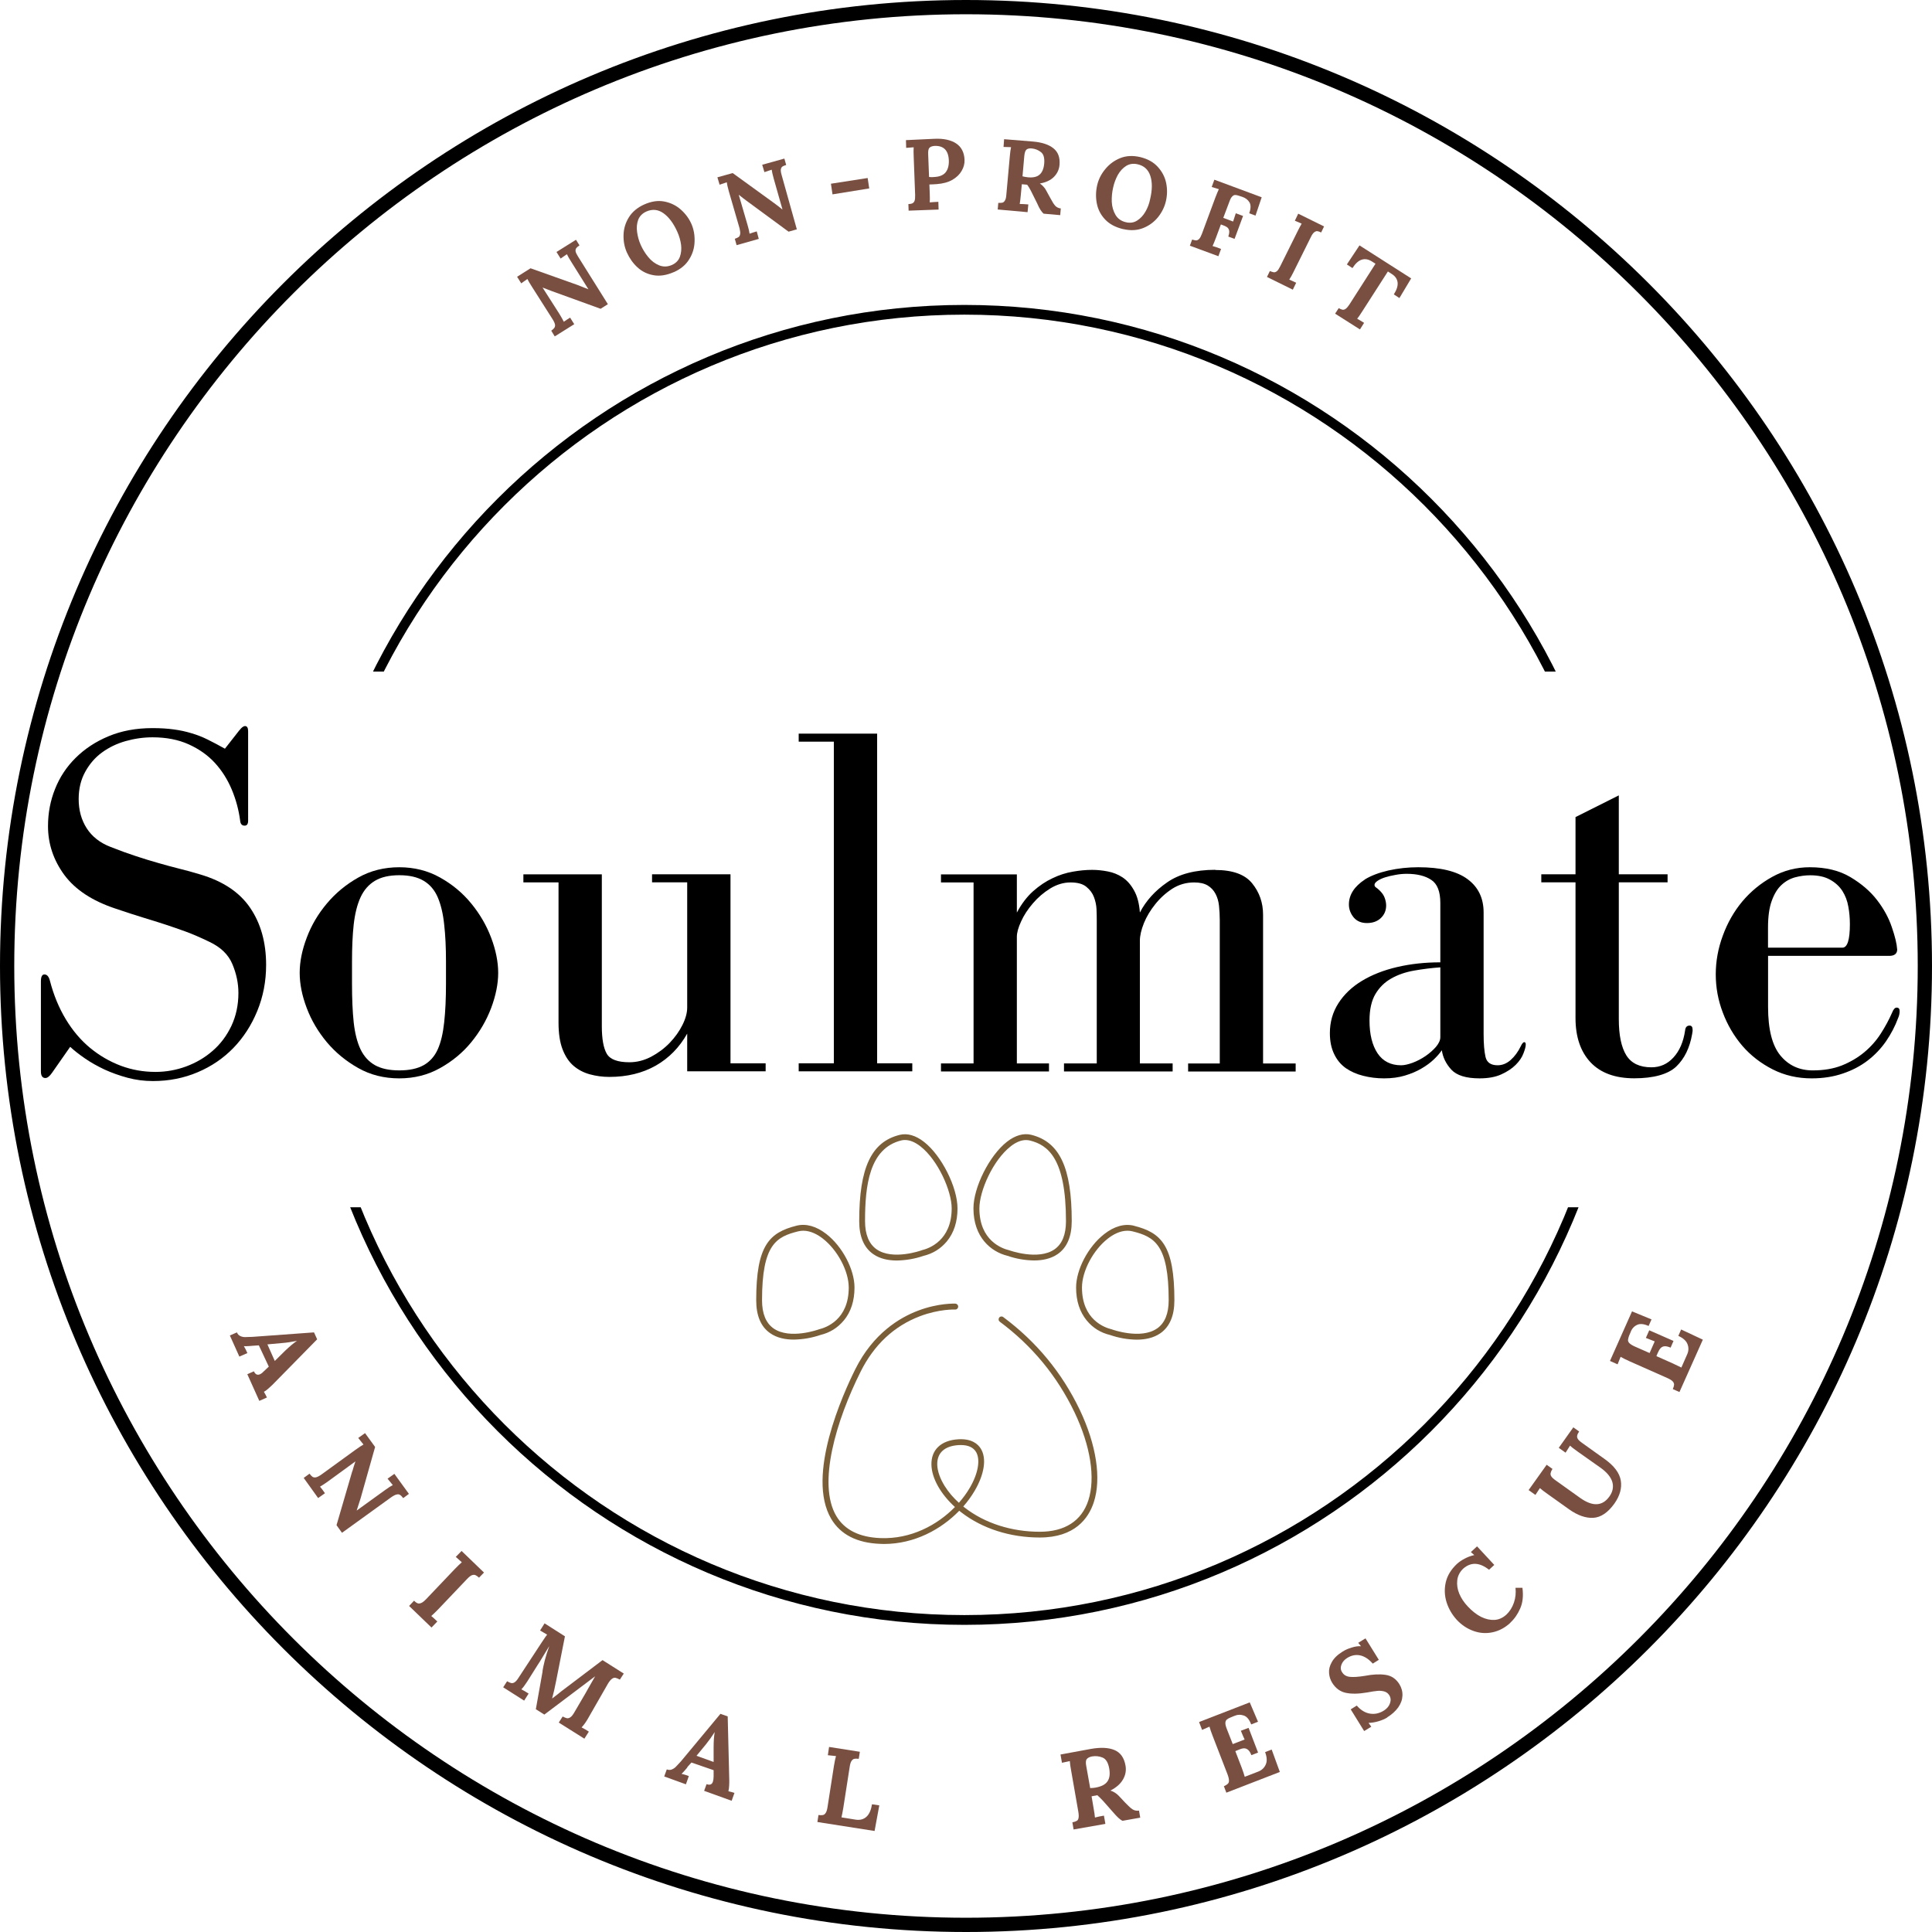
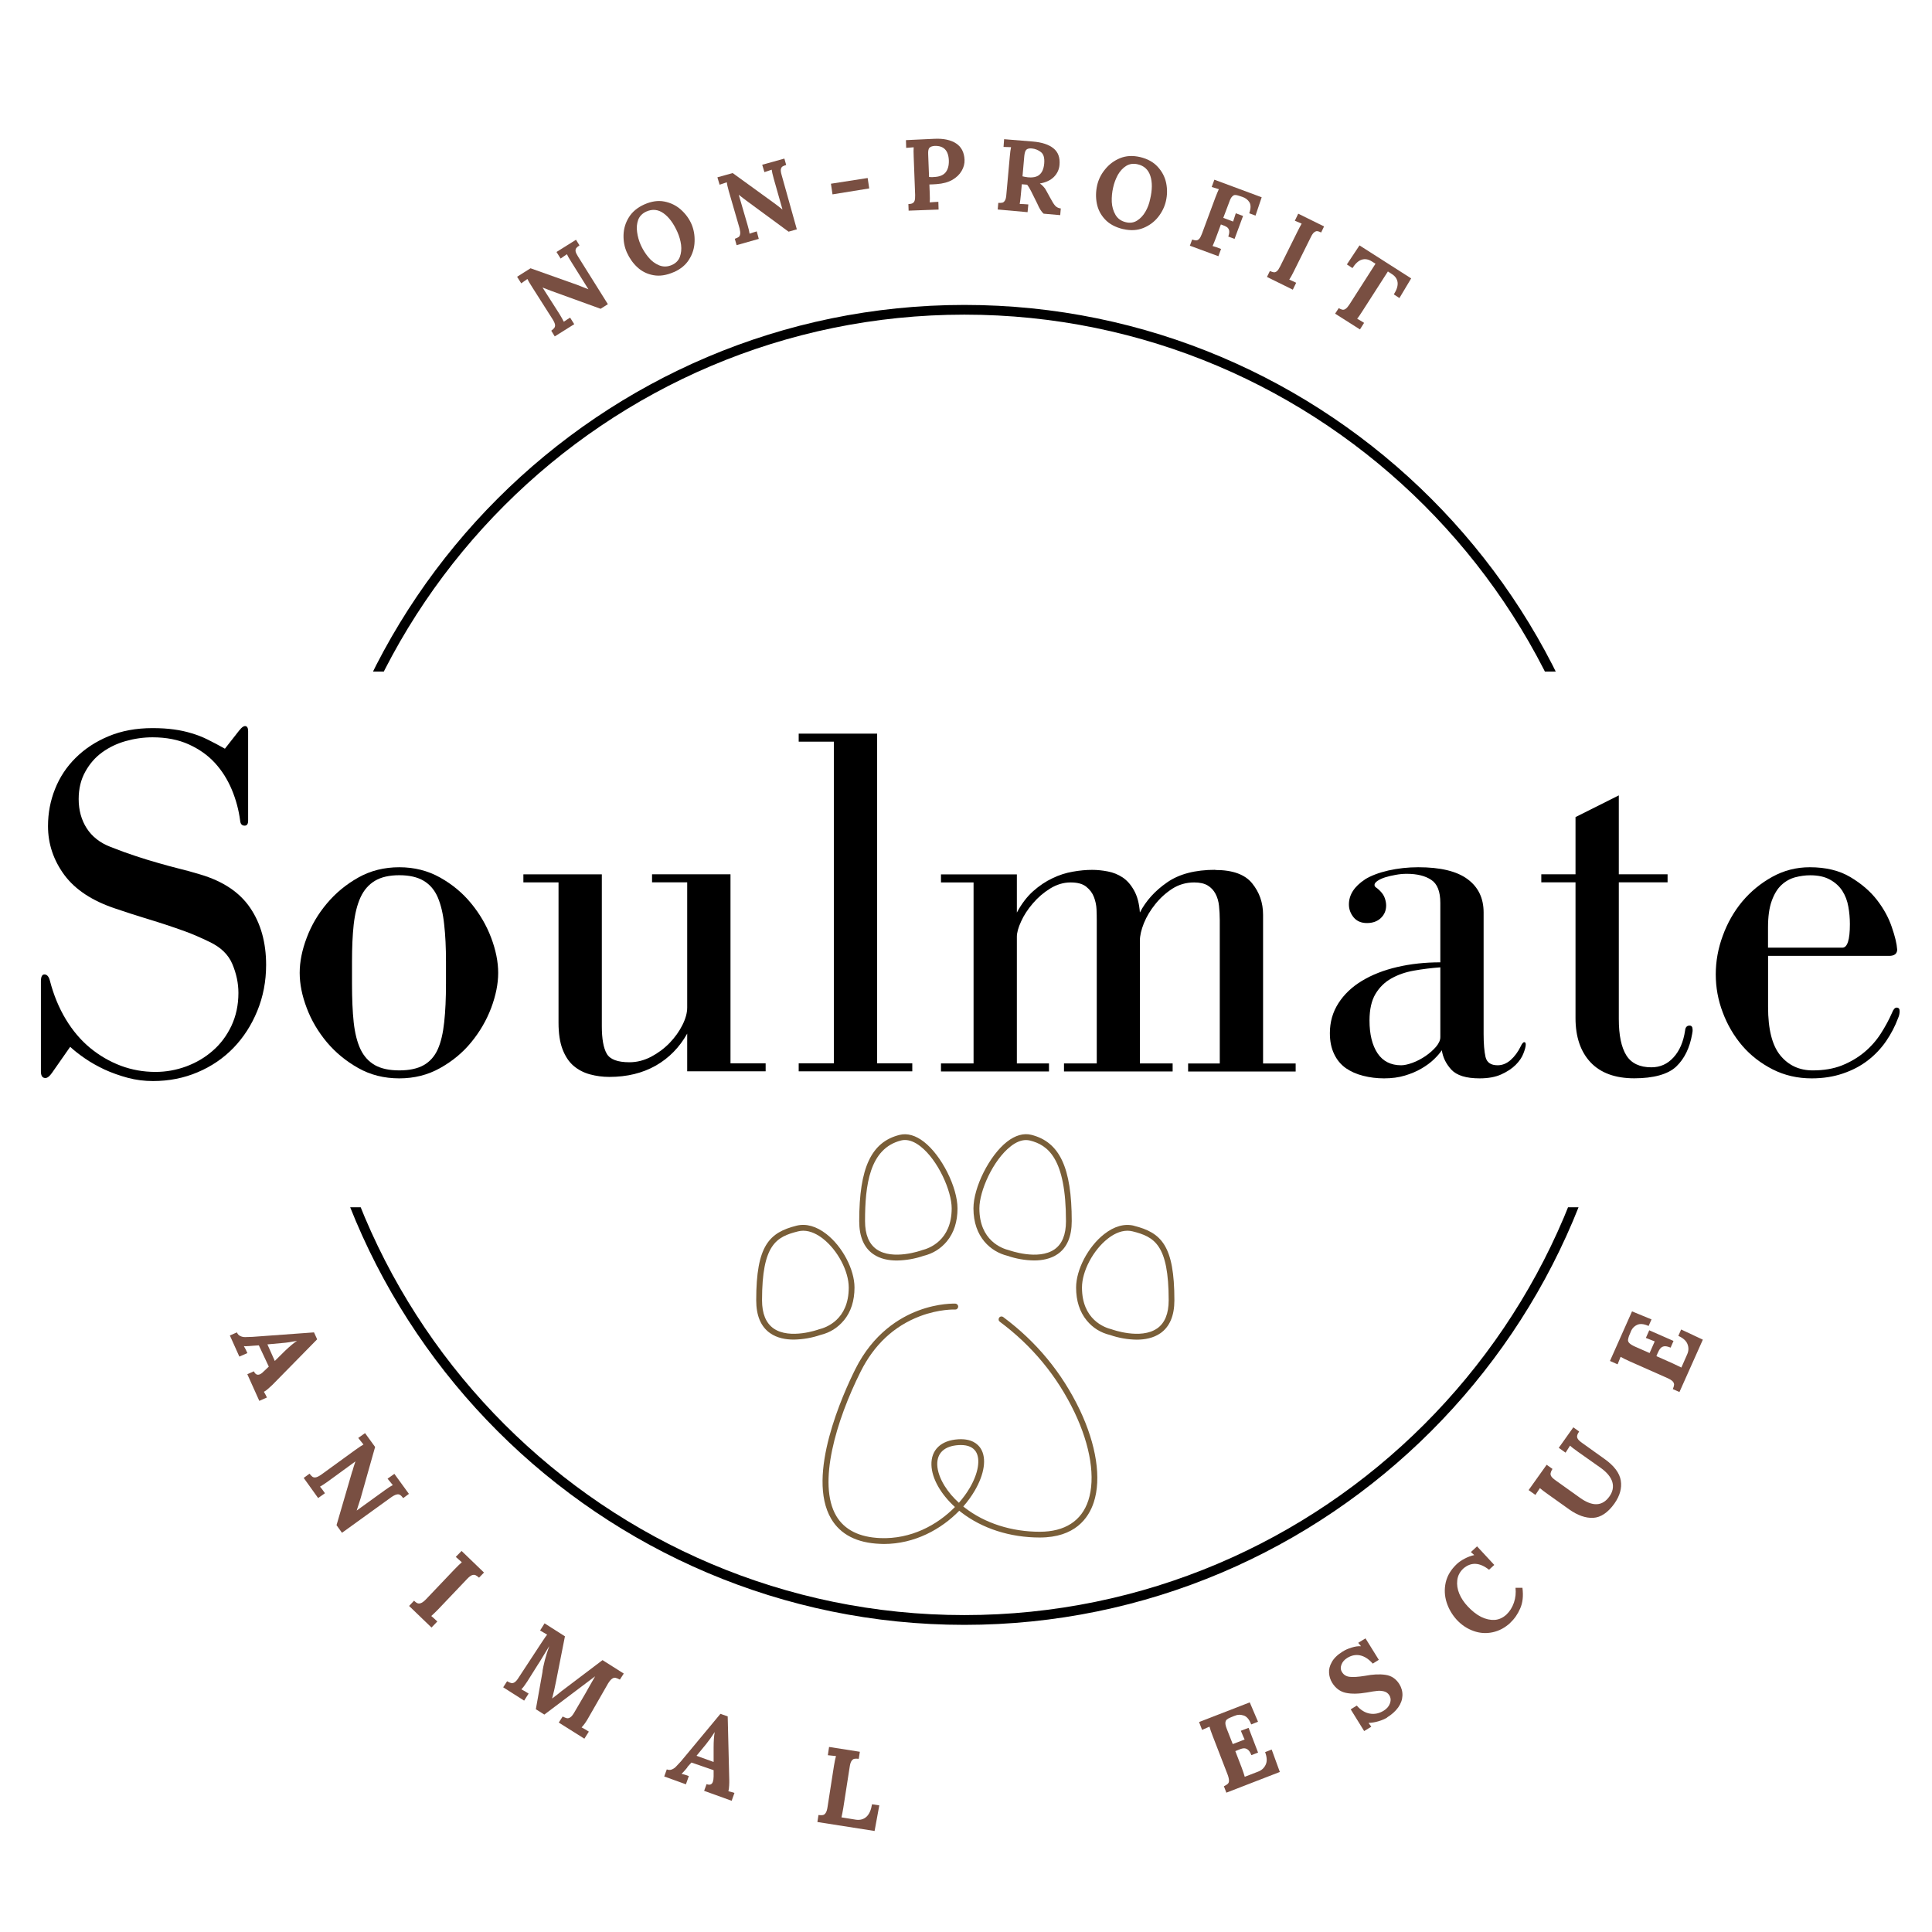
<svg xmlns="http://www.w3.org/2000/svg" id="Layer_2" data-name="Layer 2" viewBox="0 0 332 332">
  <defs>
    <style>
      .cls-1 {
        fill: none;
      }

      .cls-2 {
        fill: #795e38;
      }

      .cls-3 {
        clip-path: url(#clippath-1);
      }

      .cls-4 {
        clip-path: url(#clippath-3);
      }

      .cls-5 {
        clip-path: url(#clippath-4);
      }

      .cls-6 {
        clip-path: url(#clippath-2);
      }

      .cls-7 {
        clip-path: url(#clippath-7);
      }

      .cls-8 {
        clip-path: url(#clippath-6);
      }

      .cls-9 {
        clip-path: url(#clippath-5);
      }

      .cls-10 {
        fill: #794f42;
      }

      .cls-11 {
        clip-path: url(#clippath);
      }
    </style>
    <clipPath id="clippath">
-       <rect class="cls-1" width="332" height="332" />
-     </clipPath>
+       </clipPath>
    <clipPath id="clippath-1">
      <rect class="cls-1" x="52.22" y="52.4" width="227" height="63" />
    </clipPath>
    <clipPath id="clippath-2">
      <rect class="cls-1" x="52.22" y="207.46" width="227" height="71.76" />
    </clipPath>
    <clipPath id="clippath-3">
      <rect class="cls-1" x="141.22" y="223.89" width="48" height="41.79" />
    </clipPath>
    <clipPath id="clippath-4">
      <rect class="cls-1" x="129.92" y="209.22" width="17.97" height="21.33" />
    </clipPath>
    <clipPath id="clippath-5">
      <rect class="cls-1" x="183.89" y="209.22" width="18.03" height="21.33" />
    </clipPath>
    <clipPath id="clippath-6">
      <rect class="cls-1" x="146.56" y="194.68" width="18.67" height="22.54" />
    </clipPath>
    <clipPath id="clippath-7">
      <rect class="cls-1" x="166.56" y="194.68" width="18.67" height="22.54" />
    </clipPath>
  </defs>
  <g id="Layer_1-2" data-name="Layer 1">
    <g class="cls-11">
      <path d="M166,332C74.5,332,0,257.51,0,166S74.5,0,166,0s166,74.5,166,166-74.49,166-166,166ZM166,2.45C75.81,2.45,2.45,75.81,2.45,166s73.35,163.55,163.55,163.55,163.55-73.35,163.55-163.55S256.2,2.45,166,2.45Z" />
    </g>
    <g class="cls-3">
      <path d="M165.72,279.4c-62.57,0-113.5-50.94-113.5-113.5s50.93-113.5,113.5-113.5,113.5,50.93,113.5,113.5-50.94,113.5-113.5,113.5ZM165.72,54.07c-61.67,0-111.82,50.15-111.82,111.82s50.15,111.82,111.82,111.82,111.82-50.16,111.82-111.82-50.15-111.82-111.82-111.82Z" />
    </g>
    <g class="cls-6">
      <path d="M165.72,279.22c-62.57,0-113.5-50.94-113.5-113.5s50.93-113.5,113.5-113.5,113.5,50.93,113.5,113.5-50.94,113.5-113.5,113.5ZM165.72,53.9c-61.67,0-111.82,50.15-111.82,111.82s50.15,111.82,111.82,111.82,111.82-50.15,111.82-111.82-50.15-111.82-111.82-111.82Z" />
    </g>
    <path d="M41.15,125.47l-2.5,3.19c-1.03-.58-2.01-1.1-2.94-1.56-.92-.46-1.85-.82-2.81-1.1-.95-.29-1.95-.51-3.02-.65-1.06-.15-2.28-.23-3.67-.23-2.82,0-5.34.47-7.56,1.4-2.21.92-4.09,2.16-5.65,3.71-1.56,1.54-2.74,3.33-3.54,5.35-.81,2.02-1.21,4.14-1.21,6.38,0,3.06.94,5.85,2.81,8.4,1.88,2.53,4.8,4.45,8.77,5.77,1.89.64,3.49,1.16,4.81,1.56,1.33.41,2.57.79,3.73,1.17,1.15.38,2.32.78,3.5,1.21,1.18.43,2.55,1.02,4.1,1.77,1.96.92,3.28,2.2,3.96,3.83.69,1.64,1.04,3.29,1.04,4.96,0,2.08-.41,3.97-1.21,5.67-.81,1.7-1.88,3.12-3.21,4.27-1.32,1.16-2.84,2.05-4.56,2.69-1.72.63-3.48.94-5.27.94-2.07,0-4.06-.35-5.96-1.06-1.91-.72-3.66-1.74-5.27-3.06-1.61-1.33-3.01-2.98-4.19-4.94-1.18-1.96-2.08-4.15-2.71-6.56-.18-.75-.5-1.13-.96-1.13-.41,0-.6.41-.6,1.21v15.46c0,.75.26,1.13.77,1.13.34,0,.72-.29,1.13-.88l3.13-4.48c.68.63,1.52,1.29,2.52,1.98,1.01.7,2.14,1.33,3.38,1.92,1.25.57,2.57,1.04,3.98,1.42,1.42.38,2.86.56,4.35.56,2.76,0,5.32-.51,7.69-1.52,2.36-1,4.4-2.39,6.13-4.17,1.73-1.79,3.1-3.91,4.1-6.35,1.01-2.46,1.52-5.09,1.52-7.92,0-3.84-.91-7.11-2.73-9.79-1.81-2.68-4.67-4.59-8.58-5.75-1.32-.4-2.56-.74-3.71-1.02-1.16-.29-2.33-.61-3.54-.96-1.21-.34-2.48-.73-3.81-1.17-1.32-.43-2.79-.96-4.4-1.6-1.78-.69-3.14-1.76-4.06-3.19-.92-1.44-1.38-3.11-1.38-5.02,0-1.78.38-3.34,1.13-4.69.75-1.36,1.71-2.47,2.9-3.33,1.18-.86,2.53-1.51,4.04-1.94,1.53-.43,3.07-.65,4.63-.65,2.36,0,4.43.41,6.21,1.21,1.79.81,3.29,1.87,4.5,3.19,1.21,1.32,2.17,2.85,2.9,4.58.72,1.72,1.2,3.51,1.44,5.35.05.57.31.85.77.85.4,0,.6-.28.6-.85v-15.38c0-.58-.18-.88-.52-.88-.29,0-.61.24-.96.71Z" />
    <path d="M68.61,185.31c2.58,0,4.92-.59,7.02-1.77,2.11-1.18,3.9-2.66,5.35-4.44,1.47-1.79,2.61-3.75,3.42-5.88.8-2.14,1.21-4.15,1.21-6.04s-.41-3.92-1.21-6.04c-.81-2.14-1.95-4.09-3.42-5.88-1.46-1.79-3.24-3.28-5.35-4.46-2.1-1.18-4.44-1.77-7.02-1.77s-4.95.59-7.04,1.77c-2.1,1.18-3.9,2.67-5.4,4.46-1.5,1.78-2.66,3.74-3.46,5.88-.81,2.13-1.21,4.14-1.21,6.04s.4,3.91,1.21,6.04c.8,2.13,1.96,4.08,3.46,5.88,1.5,1.78,3.3,3.26,5.4,4.44,2.09,1.18,4.44,1.77,7.04,1.77ZM60.49,165.26c0-2.42.09-4.54.29-6.38.21-1.84.59-3.4,1.17-4.67.58-1.26,1.41-2.21,2.48-2.85,1.07-.64,2.46-.96,4.19-.96s3.11.32,4.19.96c1.07.64,1.88,1.59,2.42,2.85.54,1.27.91,2.82,1.1,4.67.21,1.83.31,3.96.31,6.38v3.73c0,2.58-.1,4.81-.31,6.69-.2,1.88-.56,3.42-1.1,4.63s-1.35,2.12-2.42,2.73c-1.07.6-2.47.9-4.19.9s-3.12-.3-4.19-.9c-1.07-.61-1.9-1.52-2.48-2.73-.57-1.21-.96-2.75-1.17-4.63-.2-1.88-.29-4.1-.29-6.69v-3.73Z" />
    <path d="M118.09,177.62v6.48h13.48v-1.38h-6.04v-32.48h-13.48v1.38h6.04v21.52c0,.92-.28,1.93-.83,3.02-.54,1.08-1.27,2.1-2.19,3.06-.92.95-1.98,1.74-3.19,2.38-1.21.63-2.45.94-3.71.94-2.03,0-3.33-.48-3.9-1.46-.57-.98-.85-2.57-.85-4.75v-26.08h-13.48v1.38h6.04v24.1c0,1.85.23,3.38.69,4.58s1.09,2.16,1.9,2.85c.8.68,1.74,1.17,2.81,1.46,1.07.29,2.18.44,3.33.44,3.04,0,5.7-.65,7.98-1.94,2.28-1.3,4.07-3.14,5.4-5.5Z" />
    <path d="M150.73,182.72v-56.65h-13.48v1.38h6.04v55.27h-6.04v1.38h19.52v-1.38h-6.04Z" />
    <path d="M208.84,149.47c-3.46,0-6.22.72-8.29,2.17-2.07,1.43-3.63,3.16-4.67,5.17-.11-1.55-.45-2.82-1-3.79-.54-.98-1.2-1.73-1.98-2.25-.78-.51-1.63-.85-2.54-1.02-.92-.18-1.81-.27-2.69-.27-1.03,0-2.14.1-3.31.31-1.18.2-2.35.57-3.5,1.13-1.16.54-2.27,1.29-3.33,2.23-1.06.95-1.99,2.17-2.79,3.67v-6.56h-13.04v1.38h5.6v31.1h-5.6v1.38h18.56v-1.38h-5.52v-21.77c0-.69.24-1.57.73-2.63.48-1.07,1.16-2.1,2.02-3.1.86-1.01,1.85-1.86,2.98-2.56,1.13-.69,2.29-1.04,3.5-1.04s2.11.25,2.71.75c.61.49,1.05,1.08,1.31,1.77.26.68.41,1.39.44,2.1.03.72.04,1.34.04,1.85v24.63h-5.63v1.38h18.67v-1.38h-5.63v-21.08c0-.86.23-1.86.69-3.02.47-1.15,1.13-2.24,1.96-3.27.83-1.04,1.8-1.92,2.92-2.65,1.13-.72,2.38-1.08,3.77-1.08.97,0,1.74.18,2.31.52.58.35,1.03.83,1.35,1.44.32.6.52,1.29.6,2.06.08.78.13,1.6.13,2.46v24.63h-5.44v1.38h18.48v-1.38h-5.6v-25.56c0-2.07-.63-3.86-1.88-5.4-1.24-1.53-3.35-2.29-6.33-2.29Z" />
    <path d="M234.57,151.12c-1.85,1.21-2.77,2.65-2.77,4.31,0,.81.27,1.54.81,2.21.55.66,1.32.98,2.29.98s1.78-.28,2.38-.85c.61-.58.92-1.3.92-2.17,0-.4-.08-.82-.23-1.25-.14-.43-.41-.84-.81-1.25-.29-.29-.53-.49-.71-.6-.17-.11-.25-.26-.25-.44,0-.22.17-.45.52-.69.34-.23.78-.44,1.29-.6.53-.17,1.11-.3,1.77-.42.67-.13,1.32-.19,1.96-.19,1.78,0,3.18.35,4.21,1.04,1.04.68,1.56,2,1.56,3.96v10.21c-2.64,0-5.11.27-7.42.81-2.31.54-4.33,1.33-6.06,2.38-1.72,1.04-3.07,2.33-4.04,3.85-.97,1.52-1.46,3.22-1.46,5.13,0,1.38.24,2.57.73,3.58.48,1.02,1.16,1.83,2.02,2.44.86.59,1.85,1.03,2.98,1.31,1.13.29,2.32.44,3.58.44,1.33,0,2.53-.16,3.58-.48,1.07-.32,2.02-.72,2.85-1.21.83-.48,1.53-1,2.1-1.54.58-.55,1.05-1.09,1.4-1.6.17,1.21.71,2.32,1.63,3.33.93,1,2.55,1.5,4.85,1.5,1.5,0,2.75-.23,3.75-.69,1.01-.46,1.83-1,2.46-1.63.64-.64,1.08-1.29,1.33-1.96.26-.67.4-1.17.4-1.52,0-.28-.08-.42-.25-.42-.18,0-.39.23-.6.69-.47.97-1.06,1.77-1.75,2.38-.68.6-1.43.9-2.23.9-1.16,0-1.85-.47-2.08-1.42-.22-.96-.33-2.27-.33-3.94v-20.9c0-2.47-.93-4.38-2.77-5.73-1.83-1.36-4.66-2.04-8.46-2.04-1.78,0-3.49.19-5.15.56-1.64.38-2.97.89-4,1.52ZM247.51,166.22v12c0,.52-.24,1.06-.73,1.65-.49.57-1.09,1.1-1.81,1.6-.72.49-1.47.88-2.25,1.17-.78.28-1.43.42-1.94.42-1.78,0-3.14-.69-4.06-2.06-.92-1.39-1.38-3.26-1.38-5.63,0-1.89.34-3.41,1.02-4.56.69-1.15,1.6-2.04,2.73-2.67,1.13-.64,2.42-1.09,3.9-1.35,1.47-.26,2.98-.45,4.52-.56Z" />
    <path d="M278.18,150.24v-13.56l-7.44,3.73v9.83h-5.88v1.38h5.88v23.33c0,3.22.86,5.76,2.58,7.6,1.73,1.83,4.24,2.75,7.52,2.75s5.8-.68,7.21-2.02c1.42-1.36,2.32-3.22,2.73-5.58.05-.28.08-.45.08-.52v-.25c0-.46-.18-.69-.52-.69-.46,0-.72.29-.77.85-.29,1.96-.96,3.5-2,4.63-1.03,1.13-2.29,1.69-3.79,1.69-2.02,0-3.45-.69-4.31-2.06-.86-1.39-1.29-3.46-1.29-6.23v-23.5h8.38v-1.38h-8.38Z" />
    <path d="M326.01,163.12c-.06-.93-.36-2.2-.92-3.81-.54-1.61-1.39-3.16-2.54-4.65-1.16-1.5-2.68-2.81-4.58-3.94-1.89-1.13-4.22-1.69-6.98-1.69-2.31,0-4.45.55-6.44,1.65-1.99,1.1-3.7,2.51-5.15,4.23-1.43,1.72-2.55,3.68-3.35,5.88-.81,2.18-1.21,4.4-1.21,6.65s.4,4.44,1.21,6.56c.8,2.13,1.92,4.03,3.35,5.71,1.44,1.67,3.19,3.02,5.23,4.06,2.04,1.03,4.27,1.54,6.69,1.54,1.96,0,3.74-.28,5.35-.83,1.61-.54,3.03-1.28,4.27-2.23,1.25-.96,2.3-2.07,3.17-3.33.86-1.26,1.55-2.58,2.06-3.96.18-.4.27-.8.27-1.21s-.18-.6-.52-.6c-.29,0-.55.29-.77.85-.53,1.21-1.18,2.42-1.96,3.63-.78,1.21-1.73,2.28-2.85,3.21-1.11.92-2.39,1.67-3.83,2.25-1.45.57-3.11.85-5,.85-2.31,0-4.17-.86-5.58-2.58-1.41-1.73-2.1-4.51-2.1-8.31v-8.79h20.81c.92,0,1.38-.38,1.38-1.13ZM303.82,162.85v-3.44c0-1.9.21-3.44.65-4.63.43-1.18.98-2.08,1.67-2.71.69-.64,1.47-1.07,2.33-1.31.88-.23,1.74-.35,2.6-.35,1.38,0,2.51.25,3.4.75.9.49,1.61,1.14,2.13,1.94.51.81.85,1.7,1.02,2.69.18.97.27,1.98.27,3.02,0,2.7-.43,4.04-1.29,4.04h-12.77Z" />
    <path class="cls-10" d="M40.72,228.98c.13.29.31.49.56.6.26.13.54.19.83.19s.71-.02,1.27-.04l10.58-.77.54,1.19-7.67,7.81c-.18.18-.42.4-.71.65-.28.26-.54.45-.77.56.22.38.4.7.52.98l-1.31.58-2.06-4.58,1.13-.5c.25.54.6.71,1.06.5.22-.1.46-.29.71-.56l.79-.75-1.71-3.65-.92.06c-.13.01-.38.03-.75.06-.36.03-.66.03-.9.02.21.34.41.74.6,1.19l-1.38.6-1.63-3.63,1.19-.52ZM47.22,233.87l1.77-1.75c.79-.75,1.47-1.32,2.04-1.71-.91.19-1.75.32-2.54.38l-2.54.23,1.27,2.85Z" />
    <path class="cls-10" d="M60.56,252.8c.13-.48.3-1.04.52-1.67l-4.69,3.42c-.56.4-1.02.71-1.4.92.26.3.55.68.85,1.13l-1.17.83-2.48-3.46,1-.73c.21.28.39.46.54.56.17.09.36.11.6.06.23-.06.55-.22.94-.5l5.77-4.19c.68-.48,1.15-.8,1.42-.94l-.9-1.13,1.17-.83,1.73,2.38-2.5,8.85c-.25.8-.47,1.5-.67,2.08l4.79-3.46c.65-.47,1.13-.78,1.42-.92l-.9-1.1,1.17-.83,2.5,3.44-.98.73c-.21-.28-.4-.47-.56-.56-.16-.1-.35-.12-.58-.06-.24.05-.56.22-.96.5l-8.42,6.08-.94-1.31,2.71-9.29Z" />
    <path class="cls-10" d="M71.16,275.07c.23.24.44.38.6.44.18.07.38.05.6-.04.22-.08.51-.3.85-.65l4.92-5.17c.48-.5.9-.9,1.23-1.19l-1.04-.92,1-1.02,3.85,3.71-.85.88c-.24-.22-.45-.36-.63-.44-.17-.07-.37-.06-.6.02-.22.08-.51.31-.85.67l-4.92,5.17c-.49.5-.89.89-1.21,1.17.3.25.65.56,1.04.94l-1,1.04-3.85-3.71.85-.9Z" />
    <path class="cls-10" d="M93.22,287.19c.07-.46.2-1.08.4-1.88.21-.8.46-1.59.75-2.38h-.02c-.57.96-1.1,1.83-1.6,2.63l-.35.54-1.79,2.85c-.42.65-.76,1.1-1.02,1.35.39.19.8.44,1.25.73l-.77,1.21-3.6-2.29.67-1.04c.29.17.53.27.71.31.18.04.38,0,.58-.13.22-.14.46-.42.71-.83l3.92-5.98c.5-.76.82-1.22.96-1.38l-1.21-.71.77-1.23,3.5,2.23-1.5,7.6c-.1.5-.22,1.05-.35,1.67-.14.61-.26,1.07-.35,1.4h.02c.09-.08.42-.33.98-.75.42-.35.78-.64,1.08-.85l6.58-4.98,3.65,2.31-.67,1.04c-.31-.17-.56-.27-.75-.31-.18-.04-.38.01-.58.15-.21.14-.44.41-.69.81l-3.56,6.21c-.33.55-.67,1.01-1,1.35.39.19.8.44,1.25.73l-.77,1.21-4.4-2.77.67-1.04c.29.15.53.25.71.29.19.04.4-.01.6-.15.21-.13.43-.4.67-.81l2-3.42.35-.63c.59-1.05,1.01-1.78,1.25-2.19l-8.73,6.58-1.46-.92,1.17-6.56Z" />
    <path class="cls-10" d="M114.59,304.06c.29.11.57.12.83.02.28-.11.51-.26.71-.46.21-.21.5-.52.88-.94l6.79-8.17,1.25.44.27,10.92c.01.28,0,.6-.02.98-.02.39-.06.71-.13.96.4.09.75.19,1.04.29l-.48,1.35-4.73-1.71.42-1.15c.55.21.92.07,1.08-.4.08-.24.13-.54.13-.92v-1.08l-3.81-1.31-.63.69c-.04.11-.19.31-.44.58-.24.28-.45.5-.63.67.38.08.79.21,1.25.38l-.5,1.42-3.73-1.35.44-1.21ZM122.63,302.79v-2.48c0-1.08.06-1.97.19-2.67-.5.78-1,1.48-1.5,2.1l-1.63,1.98,2.94,1.06Z" />
    <path class="cls-10" d="M140.65,311.9c.33.04.59.04.77,0,.19-.04.35-.17.48-.38.14-.21.24-.55.31-1.02l1.1-7.06c.11-.69.23-1.25.35-1.67l-1.4-.15.21-1.42,5.29.83-.19,1.21c-.32-.04-.58-.04-.77,0-.18.04-.34.17-.48.38-.14.2-.24.54-.31,1.02l-1.1,7.06c-.11.66-.22,1.19-.31,1.6l2.48.4c.73.1,1.34-.07,1.81-.5.48-.44.8-1.16.96-2.15l1.25.19-.81,4.4-9.83-1.54.19-1.21Z" />
-     <path class="cls-10" d="M184.3,313.15c.33-.07.57-.15.73-.25.17-.09.27-.26.31-.5.05-.23.04-.59-.04-1.08l-1.23-7.04c-.13-.68-.2-1.23-.23-1.65l-1.35.29-.25-1.42,5.21-.96c1.68-.3,3.03-.24,4.06.19,1.03.43,1.66,1.32,1.9,2.67.15.85,0,1.65-.44,2.4-.43.75-1.16,1.39-2.17,1.9.23.06.48.17.75.33.28.17.52.37.73.6l1.08,1.15c.53.56.95.94,1.27,1.15.33.2.7.27,1.1.21l.21,1.21-3.04.54c-.24-.11-.48-.28-.73-.52-.25-.23-.56-.56-.92-.98l-1.73-1.96c-.42-.44-.74-.76-.96-.94l-.98.19.33,1.96c.13.7.21,1.26.25,1.69.38-.11.89-.22,1.54-.33l.25,1.42-5.46.96-.21-1.21ZM188.24,307.19c1.01-.18,1.7-.53,2.06-1.06.38-.53.48-1.27.31-2.23-.18-1.01-.56-1.64-1.15-1.88-.57-.23-1.18-.3-1.81-.19-.42.08-.72.24-.9.46-.17.21-.2.62-.08,1.23l.67,3.75c.38-.01.67-.04.9-.08Z" />
    <path class="cls-10" d="M210.31,306.96c.29-.14.51-.27.65-.4.15-.13.23-.3.23-.54.01-.25-.06-.6-.23-1.06l-2.58-6.67c-.25-.64-.43-1.17-.54-1.58l-1.27.56-.52-1.35,8.71-3.38,1.42,3.33-1.17.46c-.33-.86-.77-1.38-1.31-1.54-.54-.18-1.09-.15-1.65.1l-.65.27c-.27.11-.47.23-.6.35-.14.13-.22.32-.23.58,0,.25.08.59.25,1.02l1.02,2.6,2.04-.79c-.1-.18-.31-.68-.65-1.5l1.33-.5,1.63,4.25-1.15.44c-.18-.47-.39-.79-.63-.96-.22-.17-.47-.23-.73-.21-.27.03-.58.13-.94.29l-.46.19,1.1,2.85c.23.63.41,1.15.52,1.56l2.33-.9c.59-.23,1.02-.63,1.27-1.19.26-.55.23-1.27-.1-2.15l1.13-.44,1.4,3.85-9.19,3.56-.44-1.15Z" />
    <path class="cls-10" d="M238.4,295.13c-.43.27-.93.48-1.5.65-.57.17-1.14.27-1.71.29h-.02l.48.65-1.23.75-2.31-3.73,1.04-.65c.68.78,1.43,1.24,2.25,1.38.82.14,1.61-.03,2.38-.5.54-.33.9-.76,1.08-1.27.18-.51.14-.98-.13-1.4-.21-.33-.51-.55-.9-.65-.39-.09-.77-.13-1.15-.08-.38.03-.97.12-1.77.27-1.46.25-2.67.27-3.65.06-.97-.21-1.76-.79-2.35-1.75-.3-.5-.48-1.05-.52-1.65-.05-.61.1-1.24.48-1.9.36-.65.98-1.25,1.85-1.79.46-.29.98-.52,1.56-.69.57-.18,1.1-.26,1.58-.23h.02l-.48-.58,1.25-.77,2.29,3.69-1.04.65c-.7-.79-1.43-1.26-2.19-1.42-.75-.15-1.48,0-2.19.44-.48.29-.82.68-1,1.15-.18.47-.15.91.1,1.29.28.47.72.74,1.31.81.58.07,1.46.02,2.63-.17,1.33-.26,2.51-.32,3.52-.17,1.01.14,1.8.67,2.38,1.58.39.63.57,1.29.54,2-.03.7-.27,1.37-.73,2.02-.46.64-1.09,1.21-1.9,1.71Z" />
    <path class="cls-10" d="M259.57,278.84c-.92.86-1.94,1.41-3.06,1.65-1.11.24-2.2.17-3.27-.21-1.08-.38-2.05-1.01-2.9-1.92-.8-.88-1.39-1.88-1.75-3-.36-1.14-.41-2.28-.15-3.44.27-1.17.91-2.22,1.92-3.17.36-.33.81-.64,1.35-.92.53-.28,1.07-.48,1.63-.6l-.58-.52,1.06-.98,2.96,3.19-.9.83c-1.64-1.29-3.11-1.35-4.44-.19-.59.57-.94,1.24-1.02,2-.09.75.02,1.52.35,2.31.33.78.82,1.51,1.46,2.19.74.79,1.5,1.39,2.29,1.79.8.39,1.57.56,2.31.52.75-.05,1.43-.36,2.04-.92.58-.55,1.01-1.24,1.29-2.06.28-.82.36-1.67.27-2.54h1.19c.18,1.39.05,2.57-.38,3.54-.42.97-.98,1.79-1.69,2.44Z" />
    <path class="cls-10" d="M277.46,258.33c-1.14,1.6-2.37,2.43-3.69,2.5-1.3.06-2.68-.43-4.13-1.46l-3.69-2.63c-.57-.4-1.01-.74-1.33-1.02l-.77,1.17-1.17-.83,3.1-4.35,1,.71c-.17.27-.27.49-.31.69-.05.18-.02.38.1.58s.39.45.79.73l4.17,2.98c2.15,1.53,3.83,1.45,5.04-.25.57-.8.73-1.63.5-2.46-.24-.83-.89-1.64-1.96-2.42l-3.98-2.81c-.68-.48-1.13-.83-1.33-1.04l-.77,1.21-1.17-.83,2.5-3.52,1,.71c-.18.27-.29.49-.33.69-.05.18-.02.38.1.58s.39.45.79.73l3.79,2.71c1.67,1.18,2.6,2.43,2.81,3.73.21,1.29-.16,2.6-1.08,3.92Z" />
    <path class="cls-10" d="M287.47,238.68c.13-.3.2-.55.21-.73,0-.19-.07-.38-.23-.56-.17-.18-.47-.38-.92-.58l-6.54-2.9c-.63-.28-1.13-.53-1.5-.75l-.52,1.29-1.31-.58,3.79-8.52,3.35,1.38-.5,1.13c-.84-.38-1.52-.43-2.02-.17-.51.25-.88.67-1.08,1.25l-.27.63c-.09.27-.15.49-.17.69-.01.2.07.39.25.56.18.18.48.37.9.56l2.56,1.13.88-2c-.19-.07-.7-.27-1.52-.6l.58-1.31,4.17,1.83-.5,1.15c-.46-.19-.82-.27-1.1-.23-.28.04-.5.17-.67.38-.17.2-.32.48-.48.85l-.19.46,2.81,1.25c.61.28,1.1.52,1.48.71l1-2.27c.26-.58.28-1.16.06-1.73-.21-.58-.74-1.06-1.58-1.44l.48-1.1,3.73,1.75-4.02,9-1.13-.5Z" />
    <g class="cls-4">
      <path class="cls-2" d="M172.4,226.32c-.11-.08-.23-.11-.37-.09-.14.02-.25.08-.33.2-.08.11-.11.23-.09.37s.08.24.2.33c5.56,4.14,9.84,9.32,12.84,15.57,2.76,5.79,3.62,11.3,2.37,15.14-1.15,3.52-4.04,5.38-8.34,5.38-4.86,0-9.43-1.46-12.88-4.13l-.27-.21c.74-.84,1.39-1.74,1.96-2.7,1.68-2.87,2.08-5.57,1.06-7.23-.5-.81-1.58-1.76-3.88-1.62-2.97.18-4.69,1.82-4.61,4.42.07,2.31,1.59,4.99,4.04,7.22-3.06,3.12-7.58,5.54-12.8,5.34-3.63-.14-6.18-1.42-7.59-3.8-3.28-5.55,0-16.45,4.18-24.8,2.32-4.64,5.75-7.84,10.2-9.53,3.32-1.26,6.01-1.15,6.04-1.15.14.01.26-.03.36-.13.1-.09.16-.21.17-.35,0-.14-.04-.26-.13-.36s-.21-.16-.34-.17c-.12,0-2.89-.13-6.41,1.2-3.24,1.22-7.74,3.95-10.79,10.04-2.08,4.17-8.53,18.33-4.15,25.75,1.6,2.69,4.42,4.14,8.41,4.29.21,0,.42.02.64.02,5.27,0,9.85-2.52,12.95-5.71.11.09.22.18.34.27,3.62,2.8,8.41,4.33,13.49,4.33,6.04,0,8.39-3.3,9.29-6.06,1.33-4.07.45-9.86-2.41-15.88-3.07-6.4-7.46-11.71-13.15-15.94ZM164.77,258.23c-.95-.85-1.78-1.82-2.46-2.91-.78-1.27-1.21-2.51-1.25-3.6-.06-2.04,1.24-3.24,3.67-3.39.14,0,.27-.01.39-.01,1.24,0,2.11.39,2.59,1.16.8,1.32.4,3.7-1.07,6.21-.54.91-1.16,1.76-1.86,2.55Z" />
    </g>
    <g class="cls-5">
      <path class="cls-2" d="M145.01,226.91c1.22-1.48,1.83-3.39,1.83-5.66,0-3.09-2.07-7.04-4.83-9.19-1.72-1.34-3.49-1.84-5.11-1.44-4.71,1.18-6.95,3.4-6.95,12.82,0,2.65.8,4.55,2.4,5.66,1.2.84,2.67,1.1,4.06,1.1,1.57-.03,3.1-.29,4.59-.8,1.61-.39,2.95-1.22,4.01-2.5ZM140.74,228.43s-.04,0-.05.02c-.05.02-4.96,1.79-7.76-.17-1.31-.92-1.98-2.54-1.98-4.84,0-9.58,2.45-10.91,6.2-11.84.29-.07.58-.11.88-.11,1.32,0,2.53.7,3.38,1.36,2.53,1.98,4.44,5.59,4.44,8.4,0,5.54-3.9,6.89-5.1,7.18Z" />
    </g>
    <g class="cls-9">
      <path class="cls-2" d="M194.86,210.63c-1.63-.4-3.39.09-5.11,1.44-2.76,2.15-4.83,6.1-4.83,9.19,0,2.27.61,4.17,1.83,5.66,1.06,1.28,2.39,2.1,4.01,2.49,1.48.51,3.02.78,4.58.8,1.39,0,2.86-.27,4.06-1.1,1.6-1.11,2.41-3.02,2.41-5.66,0-9.42-2.24-11.63-6.95-12.81ZM198.84,228.28c-2.8,1.96-7.71.19-7.76.17l-.06-.02c-1.2-.29-5.09-1.65-5.09-7.18,0-2.8,1.91-6.42,4.44-8.4.84-.66,2.05-1.36,3.38-1.36.3,0,.59.04.88.11,3.74.94,6.2,2.27,6.2,11.84,0,2.3-.67,3.92-1.98,4.84Z" />
    </g>
    <g class="cls-8">
      <path class="cls-2" d="M150.06,215.51c1.2.84,2.67,1.1,4.06,1.1,1.57-.03,3.1-.29,4.58-.8,1.61-.39,2.95-1.22,4.01-2.49,1.22-1.48,1.83-3.39,1.83-5.66,0-3.64-2.74-9.09-5.76-11.44-1.42-1.11-2.87-1.53-4.18-1.2-4.88,1.21-6.95,5.65-6.95,14.83,0,2.65.81,4.55,2.41,5.66ZM154.85,195.98c.21-.06.44-.08.66-.08.83,0,1.72.36,2.66,1.09,3.02,2.36,5.37,7.67,5.37,10.65,0,5.54-3.9,6.9-5.1,7.19l-.05.02c-.05.02-4.96,1.79-7.76-.17-1.31-.92-1.98-2.55-1.98-4.84,0-6.09.73-12.49,6.2-13.86Z" />
    </g>
    <g class="cls-7">
      <path class="cls-2" d="M173.12,215.8c1.48.51,3.02.78,4.58.8,1.4,0,2.86-.27,4.06-1.1,1.6-1.11,2.41-3.02,2.41-5.66,0-9.18-2.08-13.61-6.95-14.83-1.31-.33-2.76.08-4.19,1.2-3,2.35-5.75,7.81-5.75,11.44,0,4.96,3.01,7.46,5.84,8.15ZM173.66,197c.93-.73,1.82-1.09,2.66-1.09.22,0,.45.03.67.08,3.06.77,6.19,3.01,6.19,13.86,0,2.3-.66,3.93-1.97,4.84-2.8,1.95-7.71.18-7.76.17l-.06-.02c-1.2-.29-5.09-1.65-5.09-7.19,0-2.99,2.34-8.29,5.37-10.65Z" />
    </g>
    <path class="cls-10" d="M94.76,50c-.46-.17-.96-.36-1.5-.58h-.02l2.9,4.54c.33.54.58.99.75,1.33.29-.21.65-.44,1.08-.71l.71,1.13-3.35,2.1-.6-.98c.25-.18.42-.34.52-.48.11-.14.15-.32.13-.54-.03-.22-.16-.53-.4-.92l-3.56-5.6c-.42-.65-.68-1.1-.79-1.35l-1.06.75-.71-1.13,2.31-1.46,8.02,2.85c.76.29,1.4.54,1.9.75h.02l-2.92-4.67c-.41-.64-.66-1.09-.77-1.35l-1.08.75-.71-1.13,3.35-2.1.6.96c-.25.17-.43.32-.54.46-.11.14-.16.33-.13.56.04.22.18.52.42.9l5.13,8.19-1.25.79-8.44-3.06Z" />
    <path class="cls-10" d="M115.81,46.75c-1.28.56-2.45.74-3.52.54-1.07-.19-1.99-.65-2.75-1.35s-1.36-1.55-1.81-2.54c-.42-.94-.61-1.95-.58-3.02.03-1.08.33-2.09.92-3.04.58-.94,1.47-1.68,2.65-2.21,1.22-.54,2.36-.71,3.44-.5,1.08.21,2.03.67,2.83,1.38.8.71,1.42,1.54,1.83,2.48.4.92.58,1.93.54,3.02-.03,1.08-.33,2.1-.92,3.04-.57.95-1.45,1.68-2.63,2.21ZM115.45,45.54c.68-.3,1.14-.77,1.38-1.4.23-.64.3-1.32.21-2.06-.1-.75-.31-1.48-.63-2.21-.67-1.5-1.47-2.57-2.4-3.23-.92-.65-1.9-.75-2.94-.29-.68.31-1.15.78-1.4,1.42-.23.64-.3,1.34-.19,2.1.1.75.3,1.49.63,2.23.33.74.76,1.43,1.29,2.08.54.66,1.17,1.13,1.88,1.42.71.28,1.43.26,2.17-.06Z" />
    <path class="cls-10" d="M128.25,34.47c-.38-.28-.8-.6-1.27-.98l-.02.02,1.5,5.15c.18.61.3,1.11.35,1.5.34-.13.76-.26,1.23-.4l.35,1.29-3.81,1.08-.31-1.1c.32-.11.54-.21.67-.31.14-.11.22-.28.25-.5.04-.22,0-.55-.1-.98l-1.85-6.38c-.21-.75-.32-1.26-.35-1.54l-1.23.42-.38-1.27,2.63-.73,6.9,5c.65.47,1.19.89,1.63,1.25h.02l-1.5-5.29c-.2-.72-.31-1.23-.35-1.54l-1.25.42-.38-1.27,3.81-1.06.31,1.1c-.29.08-.51.18-.65.27-.14.1-.23.27-.27.5-.03.22.02.56.15,1l2.6,9.29-1.42.4-7.25-5.33Z" />
    <path class="cls-10" d="M142.79,31.57l6.31-.98.27,1.79-6.31,1.02-.27-1.83Z" />
    <path class="cls-10" d="M156.09,35.07c.3-.01.53-.05.69-.13.17-.07.29-.21.38-.42.08-.22.11-.55.1-1l-.25-6.65c-.03-.65-.03-1.17,0-1.56l-1.29.1-.04-1.33,4.92-.23c1.55-.07,2.78.2,3.69.79.92.6,1.4,1.54,1.46,2.81.03.67-.14,1.31-.5,1.92-.35.61-.89,1.13-1.6,1.54-.72.41-1.62.65-2.69.73l-.67.04-.58.02.06,1.52c.03.66.03,1.18,0,1.56.38-.04.86-.07,1.48-.1l.04,1.33-5.15.19-.04-1.15ZM160.45,30.42c.93-.03,1.6-.28,2.02-.77.42-.5.61-1.2.58-2.1-.07-1.71-.89-2.53-2.44-2.48-.41.03-.7.14-.88.31-.18.18-.26.56-.23,1.13l.15,3.9c.25.03.51.04.79.02Z" />
    <path class="cls-10" d="M171.57,34.86c.3.02.54,0,.71-.04.17-.05.3-.18.42-.38.13-.21.2-.53.23-.96l.6-6.63c.05-.65.13-1.17.21-1.56l-1.29-.04.1-1.33,4.92.4c1.57.13,2.76.52,3.56,1.17.8.64,1.15,1.59,1.04,2.85-.07.79-.39,1.48-.96,2.06-.57.57-1.37.95-2.4,1.13v.02c.18.11.38.28.58.5.21.21.38.45.5.71l.71,1.29c.33.63.61,1.07.85,1.33.25.25.56.4.94.44l-.1,1.15-2.85-.25c-.18-.16-.36-.37-.54-.65-.18-.28-.37-.65-.56-1.1l-1.08-2.17c-.25-.48-.47-.84-.65-1.06l-.92-.08-.17,1.85c-.06.64-.12,1.16-.19,1.54.38,0,.86.03,1.48.08l-.13,1.33-5.13-.46.1-1.15ZM176.55,30.46c.94.1,1.64-.05,2.08-.44.46-.39.73-1.03.81-1.92.08-.96-.1-1.61-.56-1.96-.46-.36-.98-.57-1.56-.63-.41-.04-.71.02-.92.19-.2.16-.32.52-.38,1.08l-.31,3.52c.34.08.63.14.83.15Z" />
    <path class="cls-10" d="M193.03,39.38c-1.36-.32-2.41-.89-3.15-1.69-.74-.79-1.2-1.7-1.4-2.73-.2-1.03-.18-2.07.06-3.13.23-1,.69-1.92,1.38-2.75.68-.84,1.53-1.48,2.56-1.9,1.03-.42,2.17-.48,3.44-.19,1.29.31,2.3.87,3.04,1.69.75.82,1.23,1.75,1.44,2.79s.19,2.06-.04,3.06c-.22.99-.67,1.91-1.33,2.75-.67.84-1.52,1.48-2.56,1.9s-2.19.48-3.44.19ZM193.49,38.19c.72.17,1.36.07,1.92-.29.57-.36,1.04-.86,1.42-1.52.38-.65.65-1.36.81-2.15.38-1.59.39-2.93.04-4-.35-1.08-1.08-1.75-2.19-2-.74-.17-1.4-.07-1.98.29-.57.36-1.04.88-1.42,1.54-.36.67-.64,1.4-.81,2.19-.18.78-.26,1.59-.23,2.44.04.83.26,1.58.65,2.25.4.66,1,1.07,1.79,1.25Z" />
    <path class="cls-10" d="M204.85,41.16c.3.1.54.15.71.15.18-.01.34-.09.5-.25.17-.17.32-.46.48-.88l2.31-6.23c.23-.61.44-1.09.6-1.44l-1.23-.38.46-1.25,8.13,3.02-1.06,3.15-1.08-.4c.29-.8.3-1.43.04-1.88-.27-.44-.68-.76-1.23-.94l-.58-.19c-.27-.09-.49-.14-.67-.13-.17,0-.33.09-.5.27-.17.17-.32.45-.46.85l-1.06,2.81,1.69.63c.04-.14.19-.61.46-1.42l1.25.46-1.46,3.94-1.08-.4c.15-.43.2-.77.15-1.02-.06-.26-.18-.46-.38-.6-.2-.14-.47-.26-.83-.38l-.21-.08-.85,2.29c-.22.6-.42,1.07-.58,1.42.36.09.84.26,1.46.5l-.46,1.25-4.9-1.81.4-1.08Z" />
    <path class="cls-10" d="M218.22,46.58c.28.11.5.18.67.21.18.02.36-.05.54-.19.18-.15.36-.43.56-.83l2.96-5.96c.29-.58.53-1.04.73-1.38l-1.17-.5.58-1.21,4.44,2.19-.5,1.04c-.28-.14-.5-.21-.67-.23-.17-.01-.35.06-.54.21-.18.14-.37.41-.56.81l-2.96,5.96c-.28.57-.53,1.02-.75,1.35.36.15.76.33,1.19.54l-.58,1.19-4.44-2.19.5-1.02Z" />
    <path class="cls-10" d="M230.05,52.95c.26.15.48.24.65.27.18.03.36-.02.54-.15.19-.13.41-.38.65-.75l4.48-7-.67-.42c-.58-.36-1.16-.45-1.71-.27-.56.18-1.08.66-1.58,1.44l-.96-.63,2.17-3.27,8.88,5.67-2.02,3.38-.96-.63c.5-.78.71-1.46.65-2.04-.07-.59-.39-1.07-.96-1.44l-.71-.46-4.4,6.85c-.41.65-.7,1.07-.88,1.27.33.18.73.42,1.19.71l-.71,1.13-4.27-2.71.63-.96Z" />
  </g>
</svg>